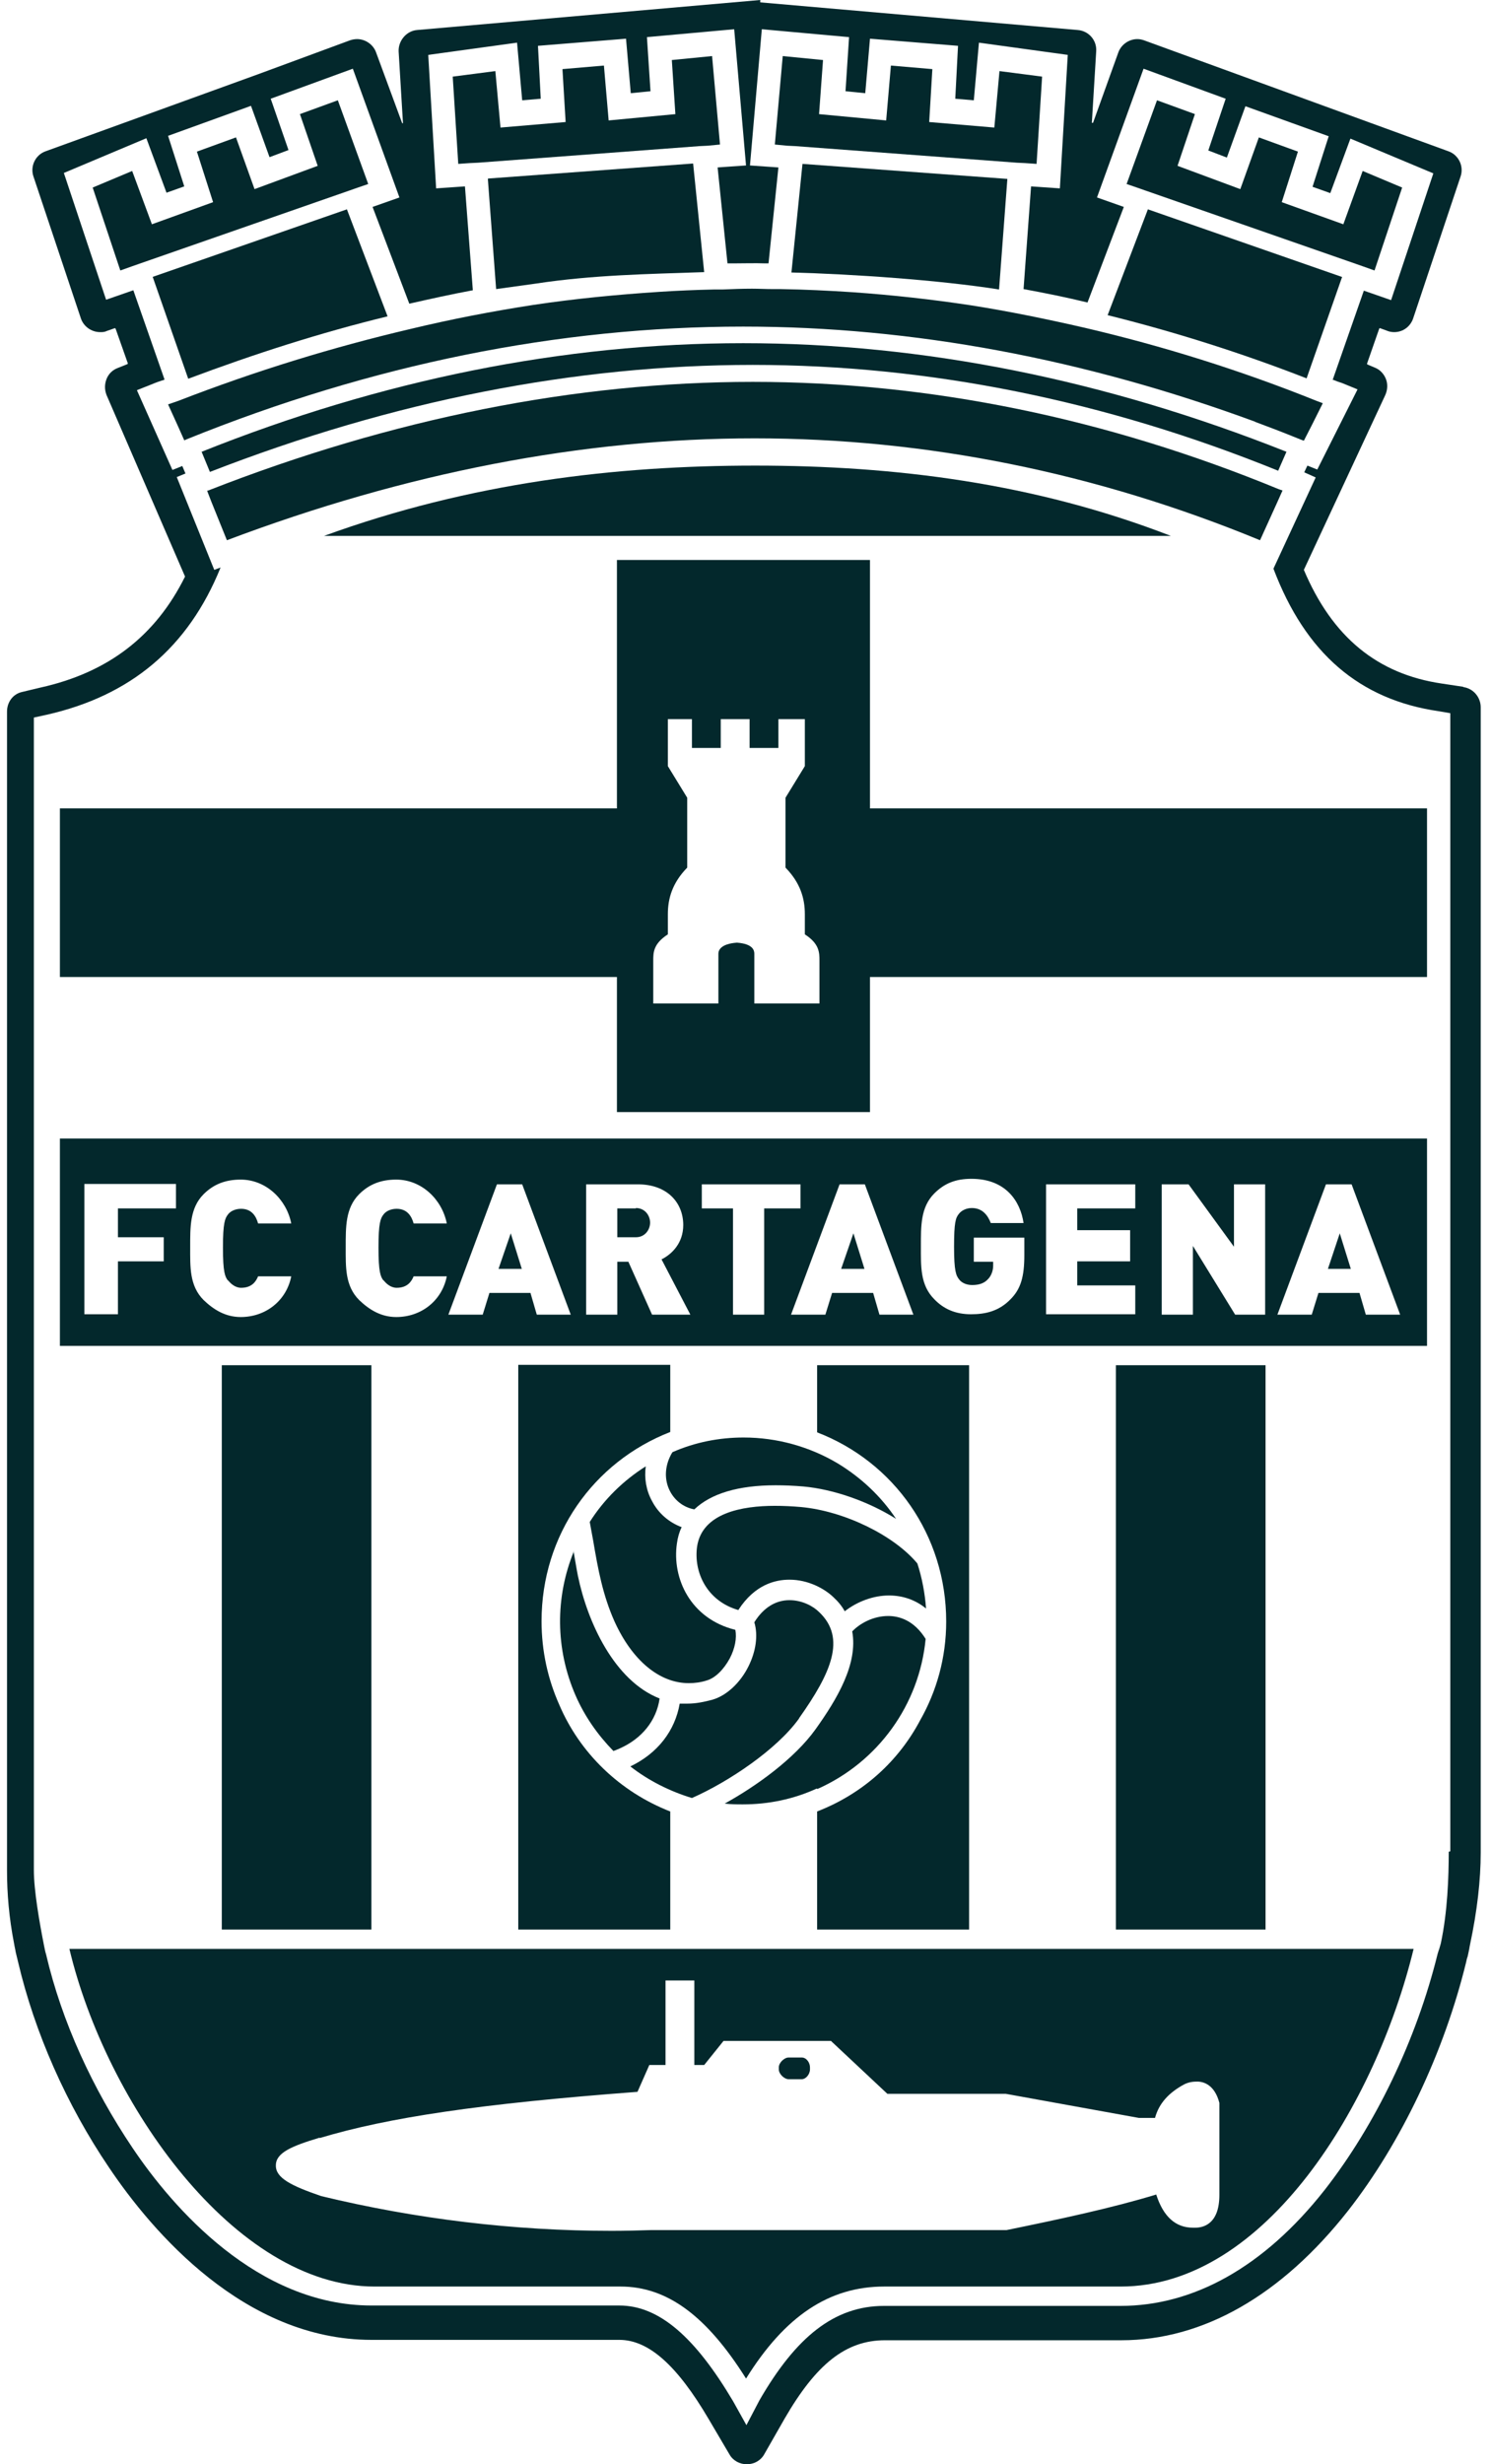
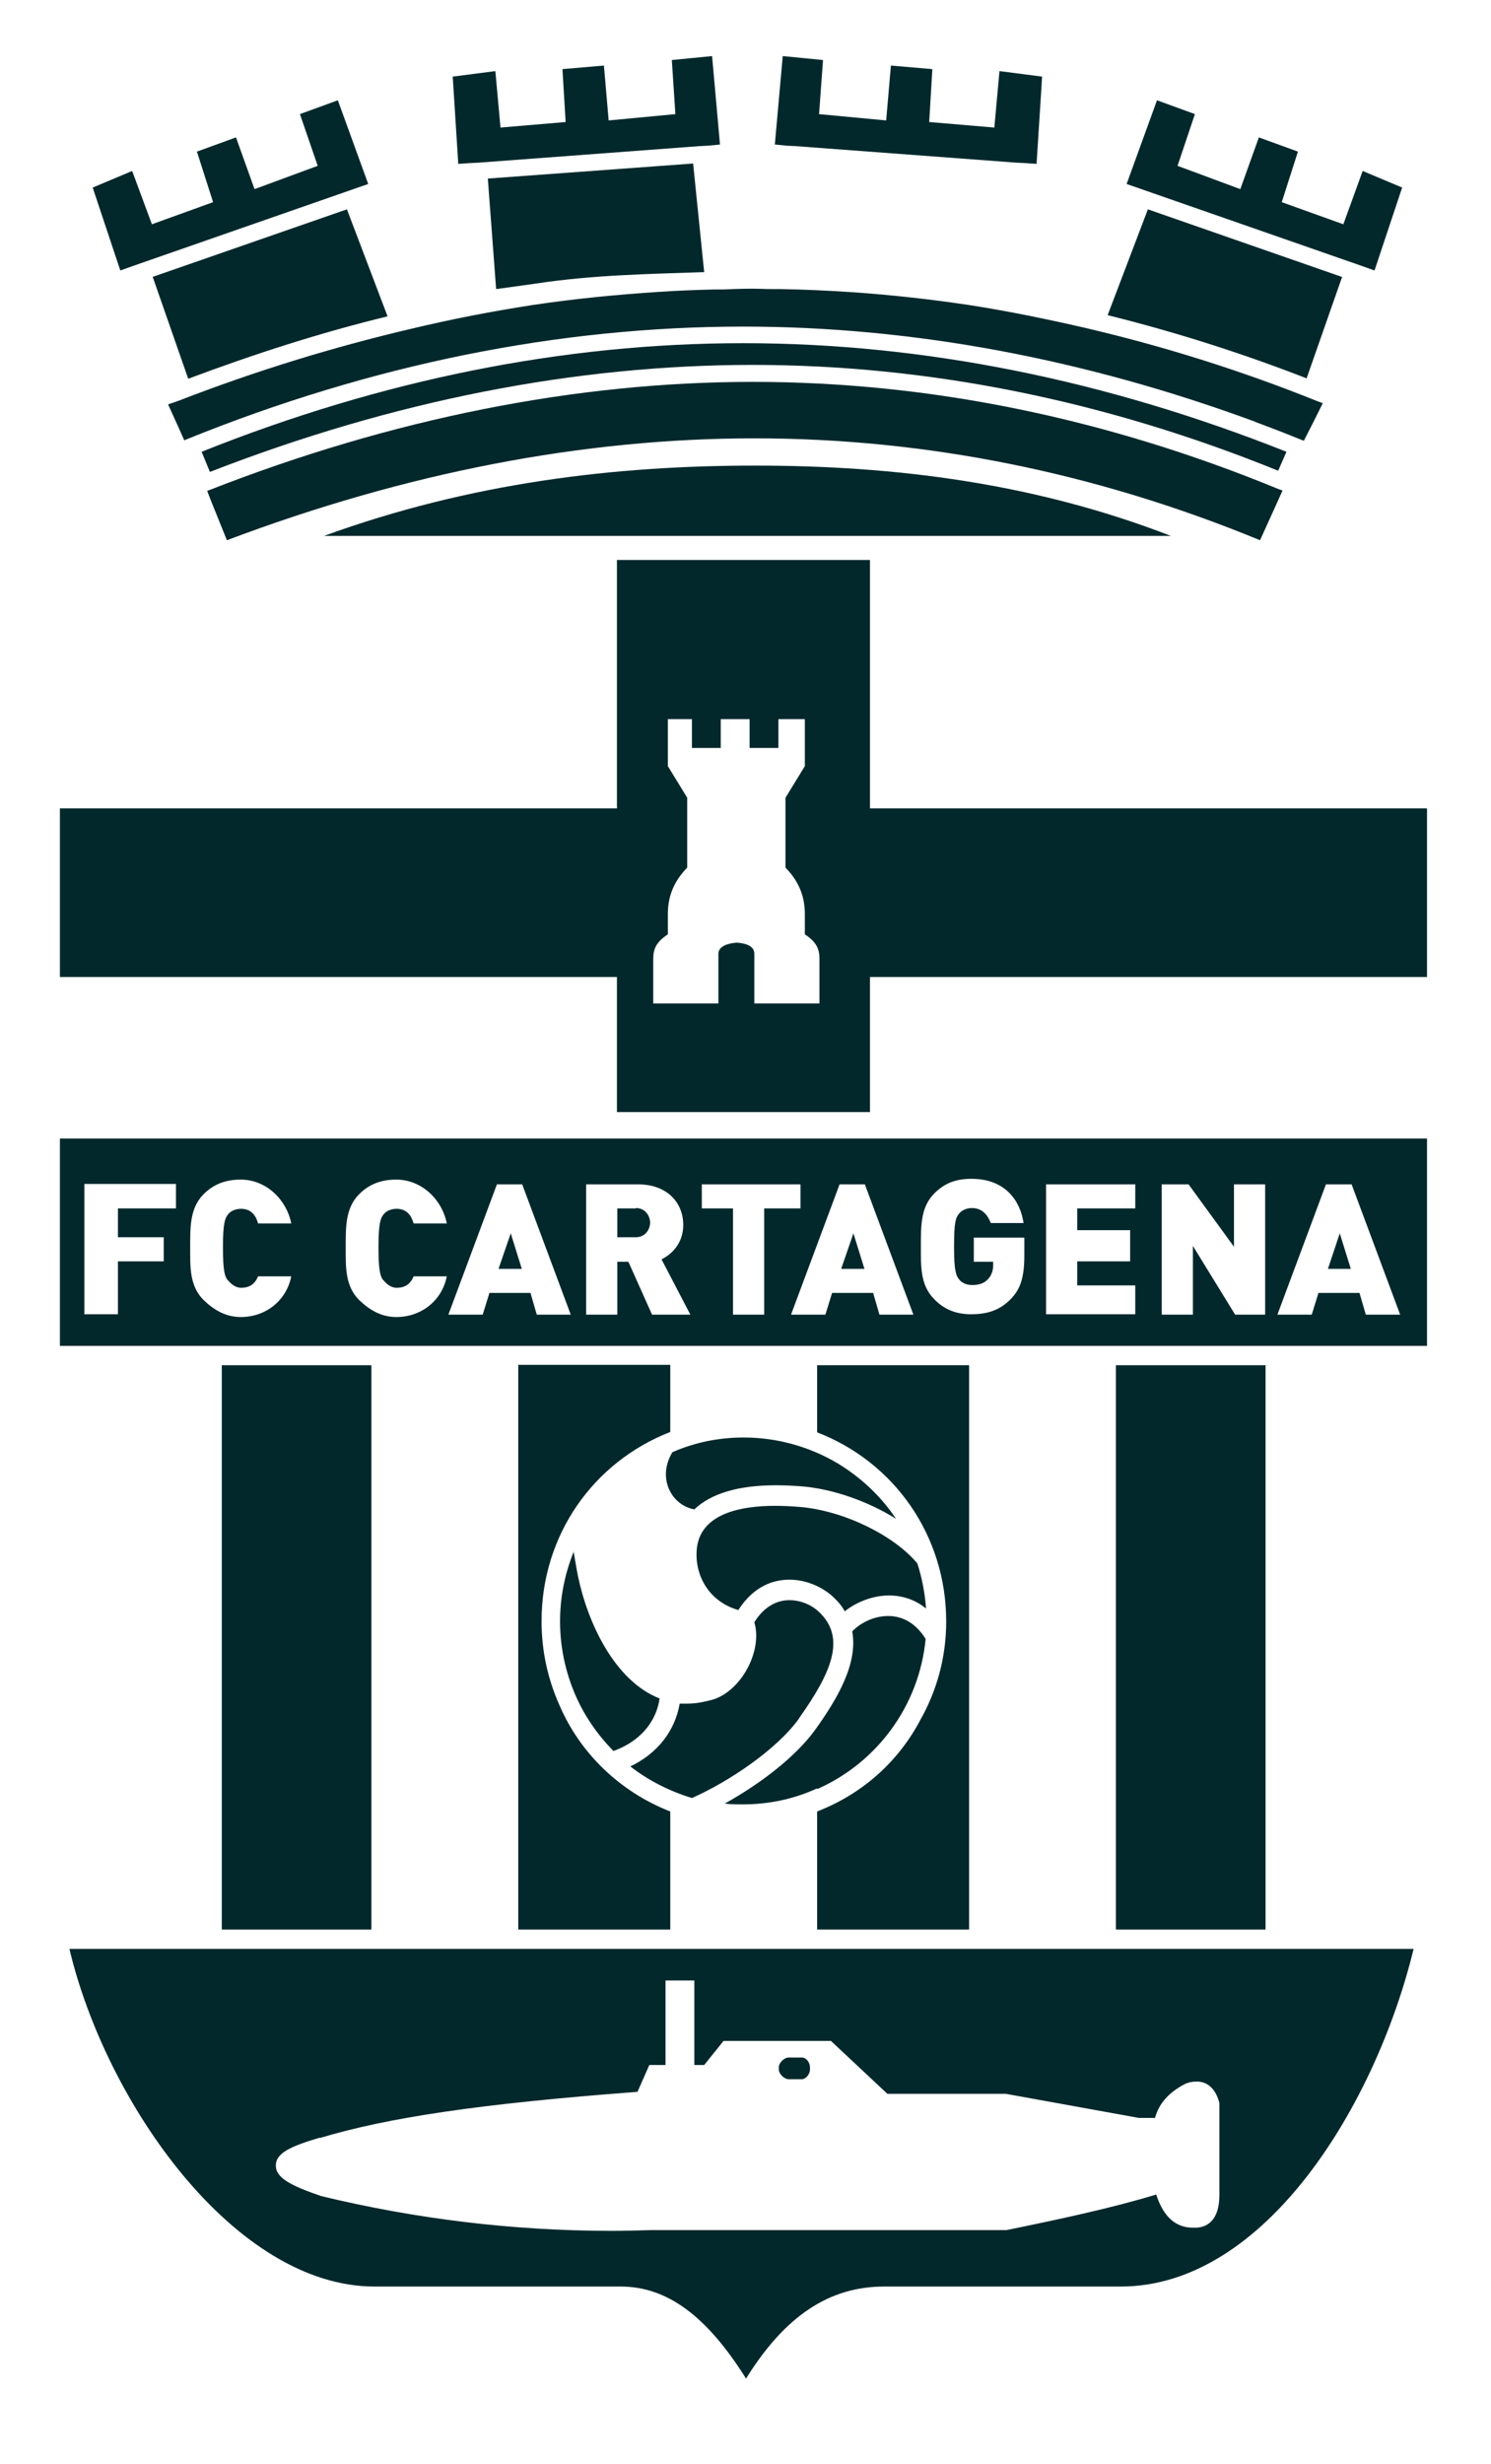
<svg xmlns="http://www.w3.org/2000/svg" width="92" height="152" viewBox="0 0 92 152" fill="none">
  <path d="M23.136 141.038H38.288C41.162 141.038 43.598 142.84 46.034 146.714C48.445 142.84 51.173 141.038 54.559 141.038H69.15C78.114 141.038 84.911 129.735 87.225 120.211H4.282C6.548 129.735 14.489 141.038 23.112 141.038H23.136ZM19.726 131.879C23.94 130.612 29.616 129.76 39.335 129.029L40.066 127.372H41.065V122.16H42.843V127.372H43.452L44.645 125.887H51.271L54.754 129.151H62.062L70.271 130.637H71.269C71.513 129.735 72.122 129.078 73.072 128.566C73.364 128.42 73.632 128.396 73.876 128.396C74.266 128.396 74.948 128.59 75.24 129.711V129.857V135.387C75.24 137.214 74.217 137.408 73.754 137.408C73.73 137.408 73.681 137.408 73.608 137.408C72.536 137.408 71.781 136.726 71.343 135.362C68.639 136.19 65.326 136.897 62.11 137.555H40.212C39.432 137.579 38.604 137.603 37.751 137.603C31.686 137.603 25.669 136.872 19.823 135.46C17.972 134.826 16.998 134.339 17.022 133.56C17.022 132.78 18.021 132.366 19.726 131.855V131.879Z" fill="#03282C" />
  <path d="M59.797 84.209H50.419V88.35C55.169 90.177 58.384 94.708 58.384 100.018C58.384 102.235 57.8 104.305 56.777 106.108C55.437 108.641 53.245 110.638 50.419 111.735V119.018H59.797V84.209Z" fill="#03282C" />
-   <path d="M90.269 42.36L88.977 42.165C84.983 41.581 82.206 39.291 80.452 35.15L85.47 24.383C85.616 24.067 85.64 23.701 85.519 23.385C85.397 23.068 85.153 22.8 84.837 22.678L84.374 22.483C84.374 22.483 84.349 22.459 84.349 22.435L85.104 20.267C85.104 20.267 85.129 20.242 85.153 20.242L85.616 20.413C85.738 20.462 85.884 20.486 86.03 20.486C86.566 20.486 87.029 20.145 87.199 19.633L90.122 10.889C90.341 10.255 90.001 9.549 89.367 9.329L70.587 2.485C70.44 2.436 70.319 2.412 70.172 2.412C69.661 2.412 69.174 2.753 69.003 3.24L67.444 7.576H67.42H67.371L67.639 3.167C67.688 2.485 67.176 1.9 66.494 1.851L46.909 0.146V0L25.742 1.851C25.084 1.9 24.573 2.509 24.597 3.167L24.865 7.6C24.865 7.6 24.865 7.6 24.816 7.6L23.208 3.24C23.038 2.753 22.551 2.412 22.039 2.412C21.893 2.412 21.747 2.436 21.601 2.485L15.925 4.579L2.82 9.329C2.186 9.549 1.846 10.255 2.065 10.889L4.988 19.633C5.158 20.145 5.645 20.486 6.181 20.486C6.327 20.486 6.449 20.486 6.596 20.413L7.083 20.242C7.083 20.242 7.107 20.242 7.131 20.267L7.887 22.41C7.887 22.41 7.887 22.459 7.862 22.459L7.253 22.703C6.937 22.824 6.693 23.068 6.571 23.385C6.449 23.701 6.449 24.042 6.571 24.359L11.418 35.564C9.592 39.242 6.668 41.483 2.503 42.409L1.383 42.677C0.798 42.799 0.433 43.31 0.433 43.895V115.388C0.433 116.777 0.555 118.287 0.871 119.895C0.896 120.065 0.944 120.236 0.968 120.406L1.115 121.015C2.138 125.376 4.111 129.833 6.717 133.682C9.397 137.677 15.097 144.327 22.916 144.327H38.213C40.016 144.327 41.77 145.886 43.719 149.199L45.01 151.391C45.229 151.781 45.643 152 46.081 152C46.52 152 46.934 151.781 47.153 151.391L48.42 149.174C50.368 145.813 52.195 144.351 54.607 144.351H69.198C74.216 144.351 79.063 141.599 83.18 136.362C86.444 132.196 89.099 126.618 90.463 121.04C90.488 120.918 90.512 120.796 90.561 120.674L90.658 120.212C90.658 120.212 90.683 120.041 90.707 119.944C91.146 117.873 91.365 115.973 91.365 114.268V43.627C91.365 43.018 90.926 42.482 90.317 42.385L90.269 42.36ZM89.392 114.219C89.392 115.803 89.318 117.922 88.904 119.871L88.807 120.212C88.807 120.212 88.734 120.406 88.71 120.504C87.394 125.838 84.861 131.076 81.743 135.071C77.967 139.869 73.607 142.232 69.149 142.232H54.558C51.489 142.232 49.126 144.132 46.861 148.054L46.057 149.588L45.229 148.103C42.915 144.205 40.698 142.208 38.213 142.208H22.916C15.9 142.208 10.664 136.191 8.179 132.488C5.719 128.835 3.818 124.718 2.844 120.553L2.795 120.382C2.795 120.382 2.747 120.163 2.723 120.041C2.43 118.555 2.089 116.606 2.089 115.34V44.26L2.869 44.09C8.057 42.92 11.614 39.949 13.611 35.004L13.221 35.15L10.907 29.426L11.443 29.206L11.248 28.744L10.639 28.987L8.447 24.067L9.372 23.701C9.592 23.604 9.811 23.531 10.03 23.458C10.079 23.458 10.103 23.433 10.152 23.409L8.227 17.904L6.547 18.488L3.94 10.669L9.031 8.526L10.274 11.887L11.37 11.497L10.371 8.379L15.487 6.528L16.631 9.695L17.801 9.256L16.704 6.09L21.771 4.238L24.646 12.18L22.989 12.764L25.255 18.732C26.546 18.44 27.861 18.147 29.176 17.904L28.689 11.497L26.911 11.619L26.424 3.386L31.904 2.631L32.221 6.187L33.366 6.09L33.195 2.826L38.628 2.387L38.92 5.749L40.138 5.627L39.918 2.29L45.302 1.803L46.032 10.206L44.279 10.328L44.888 16.247C44.888 16.247 45.131 16.247 45.229 16.247C45.886 16.247 46.568 16.223 47.226 16.247C47.299 16.247 47.348 16.247 47.421 16.247L48.03 10.328L46.276 10.206L47.007 1.803L52.39 2.29L52.171 5.627L53.389 5.749L53.681 2.387L59.113 2.826L58.943 6.09L60.088 6.187L60.404 2.631L65.885 3.386L65.398 11.619L63.62 11.497L63.157 17.831C64.472 18.074 65.812 18.342 67.103 18.659L69.344 12.764L67.688 12.18L70.562 4.238L75.629 6.09L74.557 9.281L75.702 9.719L76.847 6.553L81.986 8.404L80.988 11.522L82.084 11.912L83.326 8.55L88.442 10.694L85.835 18.513L84.154 17.928L82.23 23.433H82.279C82.449 23.506 82.644 23.579 82.814 23.628L83.765 24.018L81.28 28.963L80.671 28.719L80.476 29.133L81.183 29.45L78.576 35.077C80.549 40.29 83.886 43.164 88.783 43.87L89.489 43.992V114.195L89.392 114.219Z" fill="#03282C" />
  <path d="M31.979 119.019H41.357V111.736C38.239 110.518 35.779 108.13 34.512 105.159C33.806 103.575 33.416 101.846 33.416 99.995C33.416 94.684 36.607 90.178 41.357 88.327V84.186H31.979V118.995V119.019Z" fill="#03282C" />
  <path d="M78.089 84.209H68.856V119.018H78.089V84.209Z" fill="#03282C" />
  <path d="M22.916 84.209H13.685V119.018H22.916V84.209Z" fill="#03282C" />
  <path d="M46.569 27.038C57.141 27.038 67.64 29.157 77.749 33.323L78.821 30.96L79.137 30.253C79.137 30.253 78.991 30.205 78.918 30.18C68.273 25.796 57.36 23.555 46.447 23.555C35.535 23.555 24.159 25.82 12.856 30.253C12.856 30.253 12.808 30.253 12.783 30.278L13.027 30.911L14.001 33.323C25.036 29.157 35.973 27.038 46.545 27.038H46.569Z" fill="#03282C" />
  <path d="M19.97 33.055H72.244C63.816 29.791 55.217 28.719 46.594 28.719C37.971 28.719 29.031 29.766 19.994 33.055H19.97Z" fill="#03282C" />
  <path d="M70.709 11.764L83.644 16.27L84.131 16.441L84.813 16.684L86.518 11.569L84.082 10.546L82.889 13.834L79.089 12.47L80.087 9.352L77.676 8.475L76.531 11.666L72.658 10.229L73.73 7.038L71.391 6.186L69.516 11.35L70.222 11.593L70.709 11.764Z" fill="#03282C" />
-   <path d="M61.647 17.831L62.158 11.035L49.516 10.109L48.834 16.808C52.585 16.905 57.92 17.271 61.647 17.855V17.831Z" fill="#03282C" />
  <path d="M49.077 9.013L62.743 10.036L63.254 10.06L63.961 10.109L64.302 4.726L61.671 4.385L61.354 7.868L57.335 7.527L57.53 4.263L54.972 4.044L54.68 7.429L50.539 7.04L50.783 3.703L48.298 3.459L47.81 8.915L48.566 8.988L49.077 9.013Z" fill="#03282C" />
  <path d="M43.159 9.013L43.67 8.988L44.426 8.915L43.938 3.459L41.454 3.703L41.673 7.04L37.556 7.429L37.264 4.044L34.706 4.263L34.901 7.527L30.882 7.868L30.565 4.385L27.935 4.726L28.276 10.109L28.982 10.06L29.494 10.036L43.159 9.013Z" fill="#03282C" />
  <path d="M82.79 17.078L70.829 12.912L68.345 19.44C72.461 20.463 76.554 21.754 80.622 23.338L82.814 17.078H82.79Z" fill="#03282C" />
  <path d="M46.446 22.508C57.334 22.508 68.247 24.724 78.867 29.036L79.379 27.867C68.222 23.433 56.969 21.168 45.861 21.168C34.753 21.168 23.524 23.433 12.44 27.867L12.952 29.109C24.23 24.724 35.484 22.508 46.446 22.508Z" fill="#03282C" />
  <path d="M77.431 26.016C78.211 26.308 78.99 26.6 79.77 26.917C79.94 26.99 80.087 27.039 80.257 27.112C80.33 27.136 80.379 27.16 80.452 27.185L80.964 26.186L81.621 24.871C81.499 24.822 81.353 24.773 81.232 24.725C76.506 22.825 71.732 21.339 66.933 20.218C64.594 19.682 62.232 19.195 59.893 18.83C57.482 18.464 55.046 18.196 52.634 18.026C51.148 17.928 49.662 17.855 48.176 17.831C48.006 17.831 47.835 17.831 47.665 17.831C47.251 17.831 46.812 17.807 46.398 17.807C45.789 17.807 45.18 17.831 44.596 17.855C44.425 17.855 44.255 17.855 44.084 17.855C42.939 17.88 41.819 17.928 40.674 18.002C38.092 18.172 35.534 18.416 32.928 18.805C30.394 19.195 27.861 19.682 25.328 20.291C20.553 21.412 15.779 22.873 11.005 24.725C10.785 24.798 10.59 24.871 10.371 24.944L10.98 26.284L11.37 27.16C11.37 27.16 11.492 27.112 11.541 27.087C22.916 22.484 34.462 20.145 45.862 20.145C56.337 20.145 66.933 22.142 77.456 26.016H77.431Z" fill="#03282C" />
  <path d="M23.915 19.513L21.406 12.912L9.422 17.078L11.614 23.362C15.706 21.828 19.799 20.512 23.915 19.513Z" fill="#03282C" />
  <path d="M30.102 11.036L30.613 17.832L33.073 17.491C36.605 16.955 39.943 16.907 43.45 16.785L42.768 10.086L30.126 11.012L30.102 11.036Z" fill="#03282C" />
  <path d="M22.015 11.593L22.721 11.35L20.846 6.186L18.507 7.038L19.603 10.229L15.706 11.666L14.561 8.475L12.15 9.352L13.148 12.47L9.373 13.834L8.155 10.546L5.719 11.569L7.424 16.684L8.106 16.441L8.593 16.27L21.528 11.764L22.015 11.593Z" fill="#03282C" />
  <path d="M30.76 78.266H32.197L31.515 76.074L30.76 78.266Z" fill="#03282C" />
  <path d="M39.236 74.538H38.091V76.316H39.236C39.796 76.316 40.113 75.853 40.113 75.415C40.113 74.977 39.796 74.514 39.236 74.514V74.538Z" fill="#03282C" />
  <path d="M51.903 78.266H53.34L52.659 76.074L51.903 78.266Z" fill="#03282C" />
  <path d="M82.668 76.074L81.938 78.266H83.35L82.668 76.074Z" fill="#03282C" />
  <path d="M53.852 70.227H3.696V83.015H88.052V70.227H53.852ZM10.858 74.538H7.277V76.316H10.103V77.802H7.277V81.066H5.207V73.028H10.858V74.514V74.538ZM14.073 78.971C14.219 79.166 14.512 79.434 14.877 79.434C15.559 79.434 15.803 79.02 15.925 78.728H17.971C17.678 80.214 16.412 81.237 14.853 81.237C13.903 81.237 13.172 80.774 12.563 80.189C11.686 79.312 11.735 78.143 11.735 76.925C11.735 75.707 11.71 74.514 12.563 73.661C13.172 73.052 13.903 72.76 14.853 72.76C16.412 72.76 17.678 73.978 17.971 75.464H15.925C15.803 75.025 15.535 74.562 14.877 74.562C14.512 74.562 14.219 74.709 14.073 74.903C13.878 75.147 13.757 75.439 13.757 76.95C13.757 78.46 13.878 78.752 14.073 78.996V78.971ZM23.671 78.971C23.817 79.166 24.109 79.434 24.475 79.434C25.157 79.434 25.4 79.02 25.522 78.728H27.568C27.276 80.214 26.009 81.237 24.45 81.237C23.5 81.237 22.77 80.774 22.161 80.189C21.284 79.312 21.332 78.143 21.332 76.925C21.332 75.707 21.308 74.514 22.161 73.661C22.77 73.052 23.5 72.76 24.45 72.76C26.009 72.76 27.276 73.978 27.568 75.464H25.522C25.4 75.025 25.132 74.562 24.475 74.562C24.109 74.562 23.817 74.709 23.671 74.903C23.476 75.147 23.354 75.439 23.354 76.95C23.354 78.46 23.476 78.752 23.671 78.996V78.971ZM33.122 81.091L32.732 79.751H30.199L29.785 81.091H27.666L30.662 73.052H32.221L35.217 81.091H33.098H33.122ZM40.235 81.091L38.773 77.827H38.091V81.091H36.167V73.052H39.358C41.185 73.052 42.159 74.197 42.159 75.561C42.159 76.682 41.453 77.364 40.819 77.68L42.598 81.091H40.259H40.235ZM47.153 81.091H45.228V74.538H43.304V73.052H49.394V74.538H47.153V81.091ZM81.84 73.052H83.399L86.395 81.091H84.276L83.886 79.751H81.353L80.939 81.091H78.82L81.816 73.052H81.84ZM71.682 73.052H73.339L76.14 76.901V73.052H78.064V81.091H76.213L73.607 76.852V81.091H71.682V73.052ZM64.545 73.052H70.05V74.538H66.469V75.878H69.733V77.802H66.469V79.288H70.05V81.066H64.545V73.028V73.052ZM57.651 73.612C58.261 73.004 58.943 72.711 59.941 72.711C62.061 72.711 62.962 74.1 63.157 75.439H61.135C60.964 75.001 60.648 74.514 59.966 74.514C59.6 74.514 59.308 74.684 59.162 74.879C58.967 75.123 58.869 75.391 58.869 76.901C58.869 78.411 58.991 78.679 59.186 78.923C59.332 79.118 59.624 79.264 59.99 79.264C60.428 79.264 60.721 79.142 60.916 78.947C61.159 78.728 61.281 78.387 61.281 78.07V77.827H60.087V76.341H63.205V77.412C63.205 78.752 62.986 79.507 62.353 80.141C61.647 80.871 60.818 81.066 59.917 81.066C58.967 81.066 58.236 80.75 57.651 80.141C56.775 79.264 56.823 78.119 56.823 76.877C56.823 75.634 56.799 74.465 57.651 73.612ZM54.266 81.091L53.876 79.751H51.343L50.928 81.091H48.809L51.805 73.052H53.364L56.36 81.091H54.241H54.266Z" fill="#03282C" />
  <path d="M48.664 128.25H49.467C49.735 128.25 49.979 127.933 49.979 127.641V127.519C49.979 127.227 49.76 126.91 49.467 126.91H48.664C48.396 126.91 48.055 127.227 48.055 127.519V127.641C48.055 127.933 48.396 128.25 48.664 128.25Z" fill="#03282C" />
  <path d="M35.414 95.68C34.245 98.53 34.269 101.721 35.511 104.571C36.072 105.862 36.875 107.007 37.85 108.005C37.971 107.957 38.118 107.908 38.215 107.859C39.604 107.25 40.505 106.13 40.7 104.766C37.898 103.669 36.242 100.04 35.657 97.19C35.56 96.703 35.487 96.216 35.389 95.68H35.414Z" fill="#03282C" />
  <path d="M50.441 110.347C54.168 108.691 56.726 105.159 57.115 101.091C56.385 99.921 55.459 99.678 54.801 99.678C53.876 99.678 53.047 100.141 52.585 100.628C52.95 102.625 51.659 104.793 50.319 106.669C49.028 108.471 46.666 110.176 44.717 111.248C45.082 111.297 45.472 111.297 45.837 111.297C47.42 111.297 48.955 110.98 50.392 110.323L50.441 110.347Z" fill="#03282C" />
  <path d="M49.321 105.96C51.27 103.208 52.244 101.04 50.539 99.432C50.173 99.067 49.491 98.701 48.712 98.701C47.859 98.701 47.105 99.164 46.544 100.065C46.788 100.869 46.642 101.868 46.179 102.793C45.667 103.817 44.815 104.596 43.962 104.84C43.426 104.986 42.915 105.083 42.427 105.083C42.257 105.083 42.111 105.083 41.94 105.083C41.648 106.764 40.576 108.152 38.895 108.956C40.016 109.833 41.331 110.491 42.695 110.905C44.961 109.906 47.933 107.909 49.297 106.009L49.321 105.96Z" fill="#03282C" />
  <path d="M41.478 89.594C41.04 90.324 40.967 91.153 41.283 91.859C41.576 92.517 42.16 92.98 42.843 93.101C43.866 92.127 45.546 91.615 47.86 91.615C48.396 91.615 48.981 91.64 49.566 91.689C51.441 91.859 53.585 92.614 55.29 93.686C54.364 92.297 53.146 91.153 51.709 90.276C49.955 89.228 47.934 88.668 45.887 88.668C44.377 88.668 42.891 88.96 41.503 89.569L41.478 89.594Z" fill="#03282C" />
-   <path d="M36.386 93.858C36.459 94.272 36.532 94.661 36.605 95.051C36.897 96.781 37.19 98.388 37.92 100.02C39.017 102.432 40.697 103.82 42.5 103.82C42.865 103.82 43.255 103.772 43.62 103.65C44.132 103.504 44.668 102.968 45.033 102.286C45.35 101.677 45.471 101.043 45.374 100.532C42.597 99.85 41.452 97.341 41.769 95.197C41.818 94.832 41.915 94.491 42.061 94.198C41.282 93.906 40.624 93.346 40.234 92.591C39.869 91.933 39.747 91.178 39.845 90.447C38.456 91.324 37.263 92.493 36.386 93.882V93.858Z" fill="#03282C" />
  <path d="M45.57 99.289C46.569 97.755 47.811 97.438 48.712 97.438C49.882 97.438 50.881 97.998 51.417 98.51C51.709 98.778 51.952 99.07 52.123 99.387C52.902 98.778 53.901 98.412 54.851 98.412C55.704 98.412 56.483 98.68 57.141 99.216C57.068 98.266 56.897 97.341 56.605 96.439C55.144 94.685 52.074 93.2 49.419 92.956C48.859 92.907 48.323 92.883 47.811 92.883C45.789 92.883 43.329 93.321 43.013 95.392C42.793 96.951 43.597 98.753 45.57 99.314V99.289Z" fill="#03282C" />
  <path d="M53.681 34.541H38.067V49.863H3.696V60.264H38.067V68.595H53.681V60.264H88.052V49.863H53.681V34.541ZM50.563 61.896H46.544V58.827C46.544 58.632 46.471 58.218 45.472 58.145C44.449 58.218 44.327 58.632 44.327 58.827V61.896H40.308V59.265C40.308 58.754 40.308 58.218 41.209 57.633V56.391C41.209 55.392 41.502 54.442 42.403 53.517V49.205L41.209 47.256V44.358H42.695V46.136H44.473V44.358H46.252V46.136H48.03V44.358H49.662V47.256L48.468 49.205V53.517C49.369 54.442 49.662 55.392 49.662 56.391V57.633C50.563 58.218 50.563 58.754 50.563 59.265V61.896Z" fill="#03282C" />
</svg>